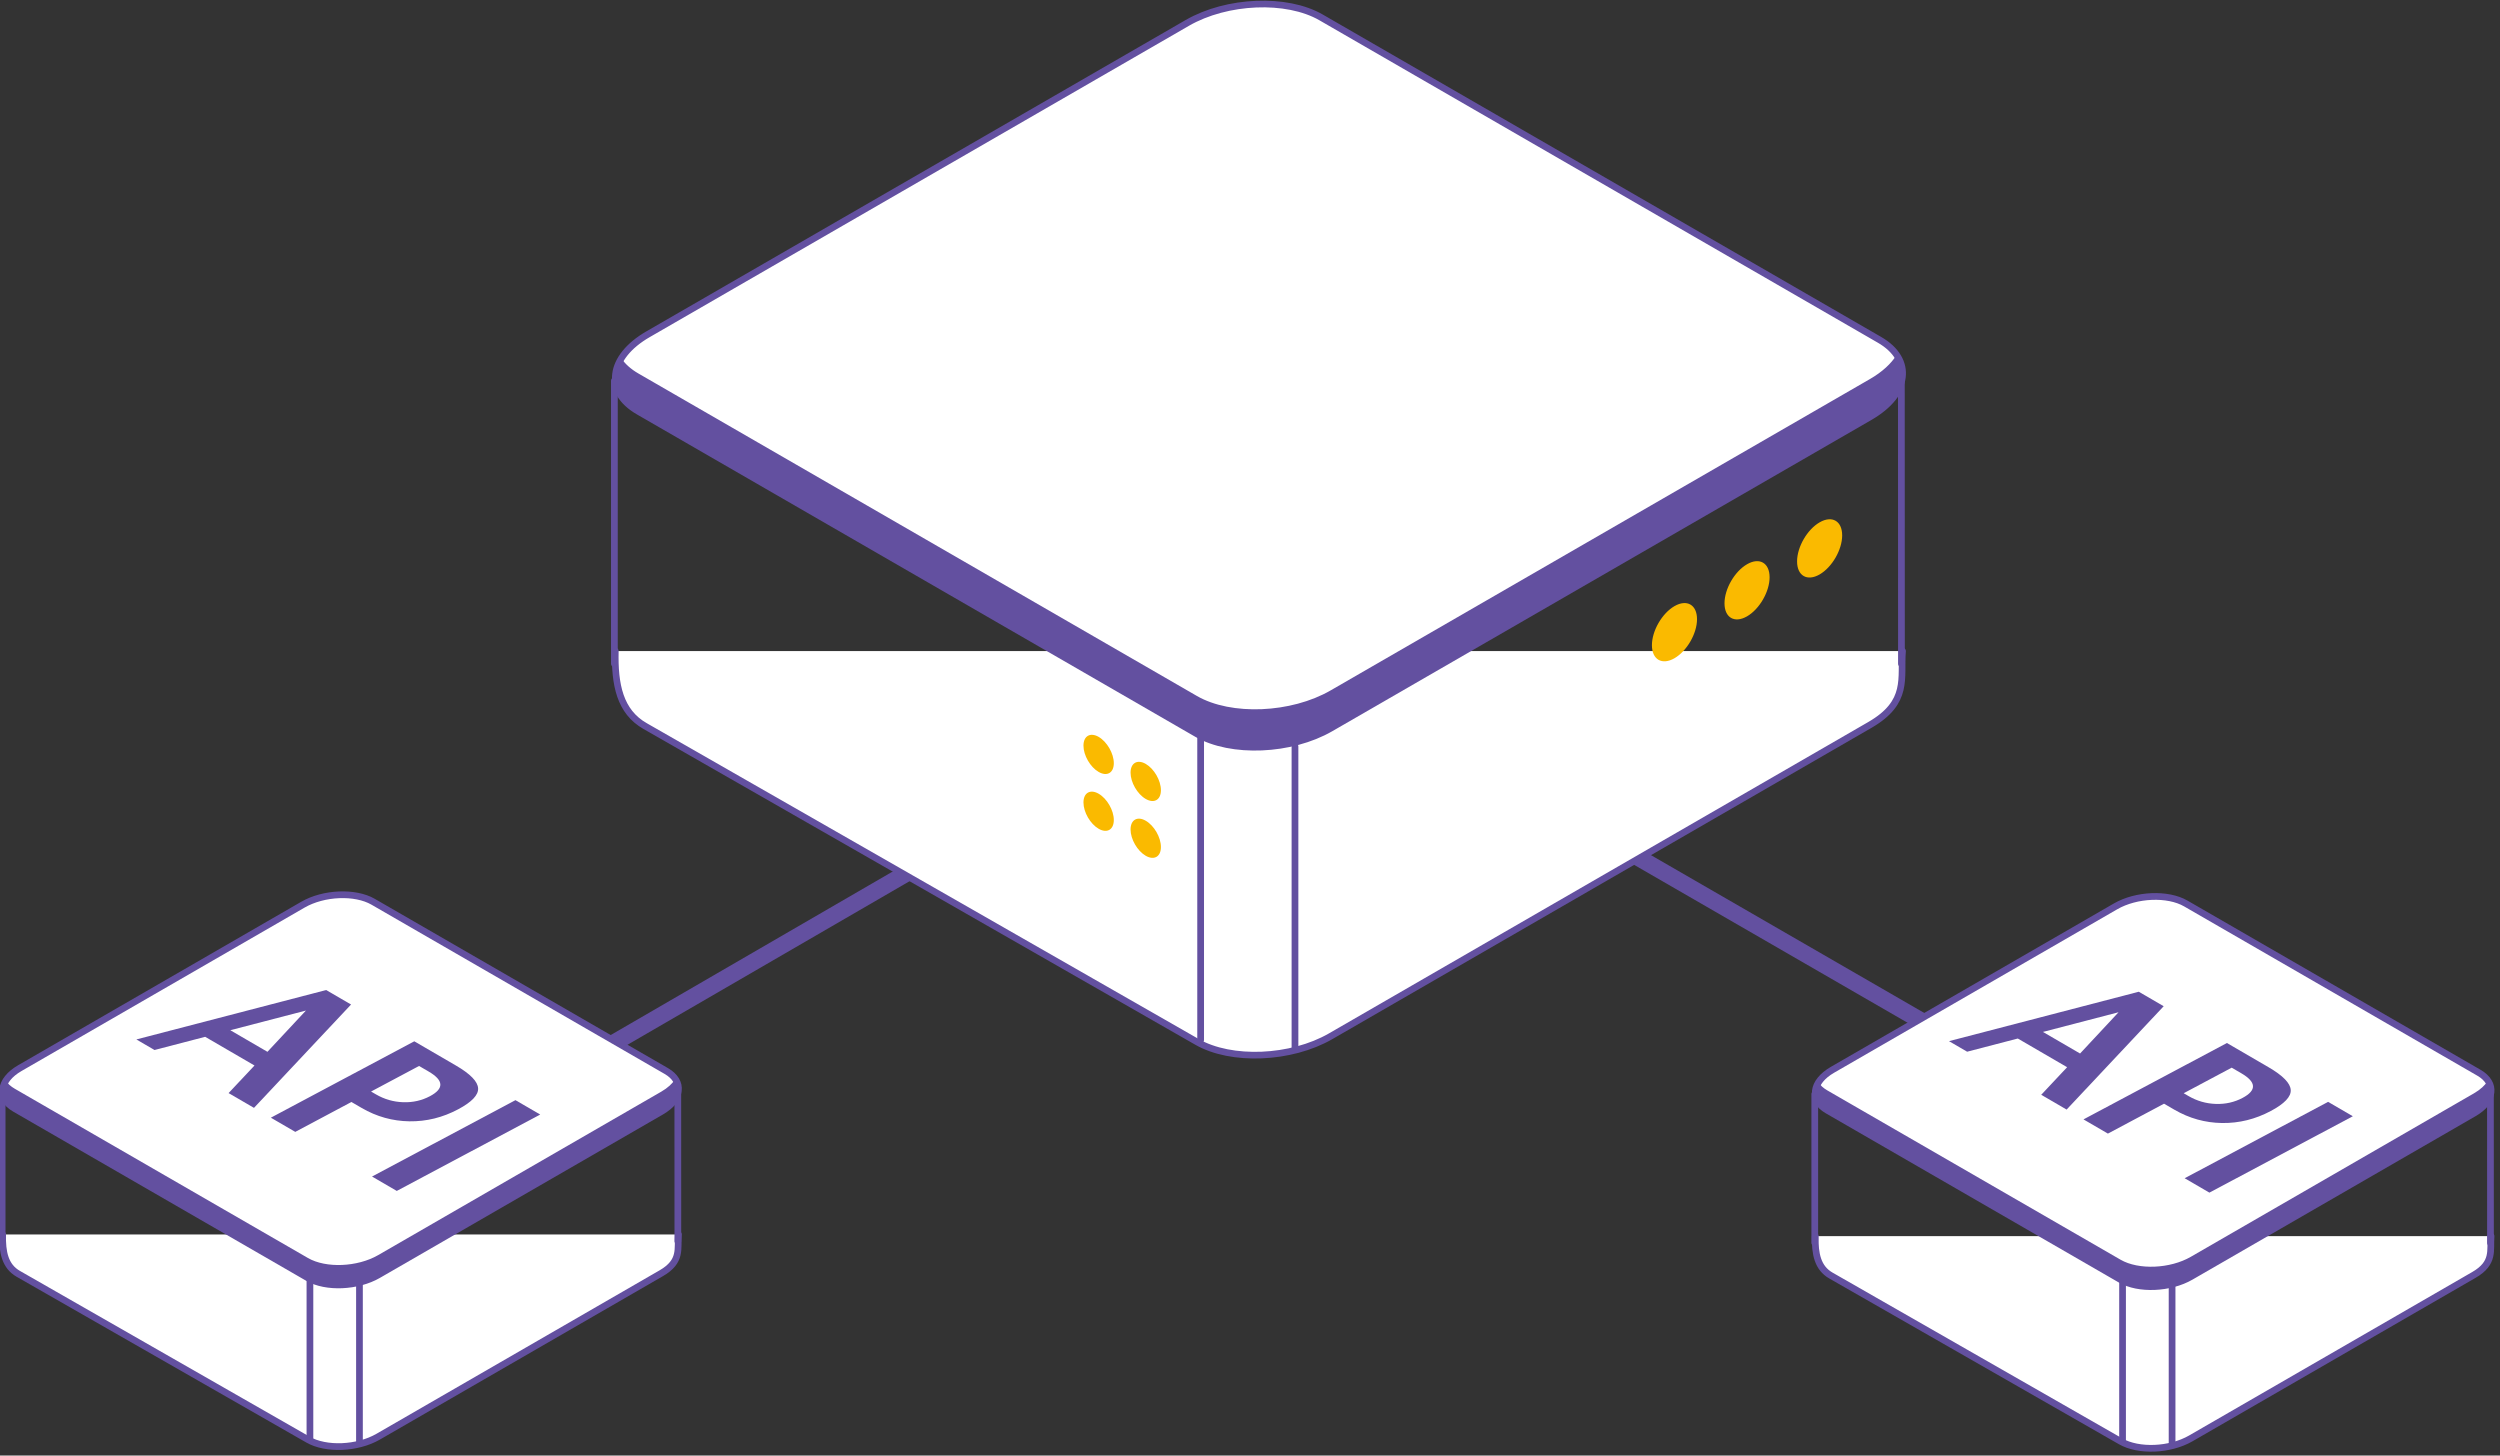
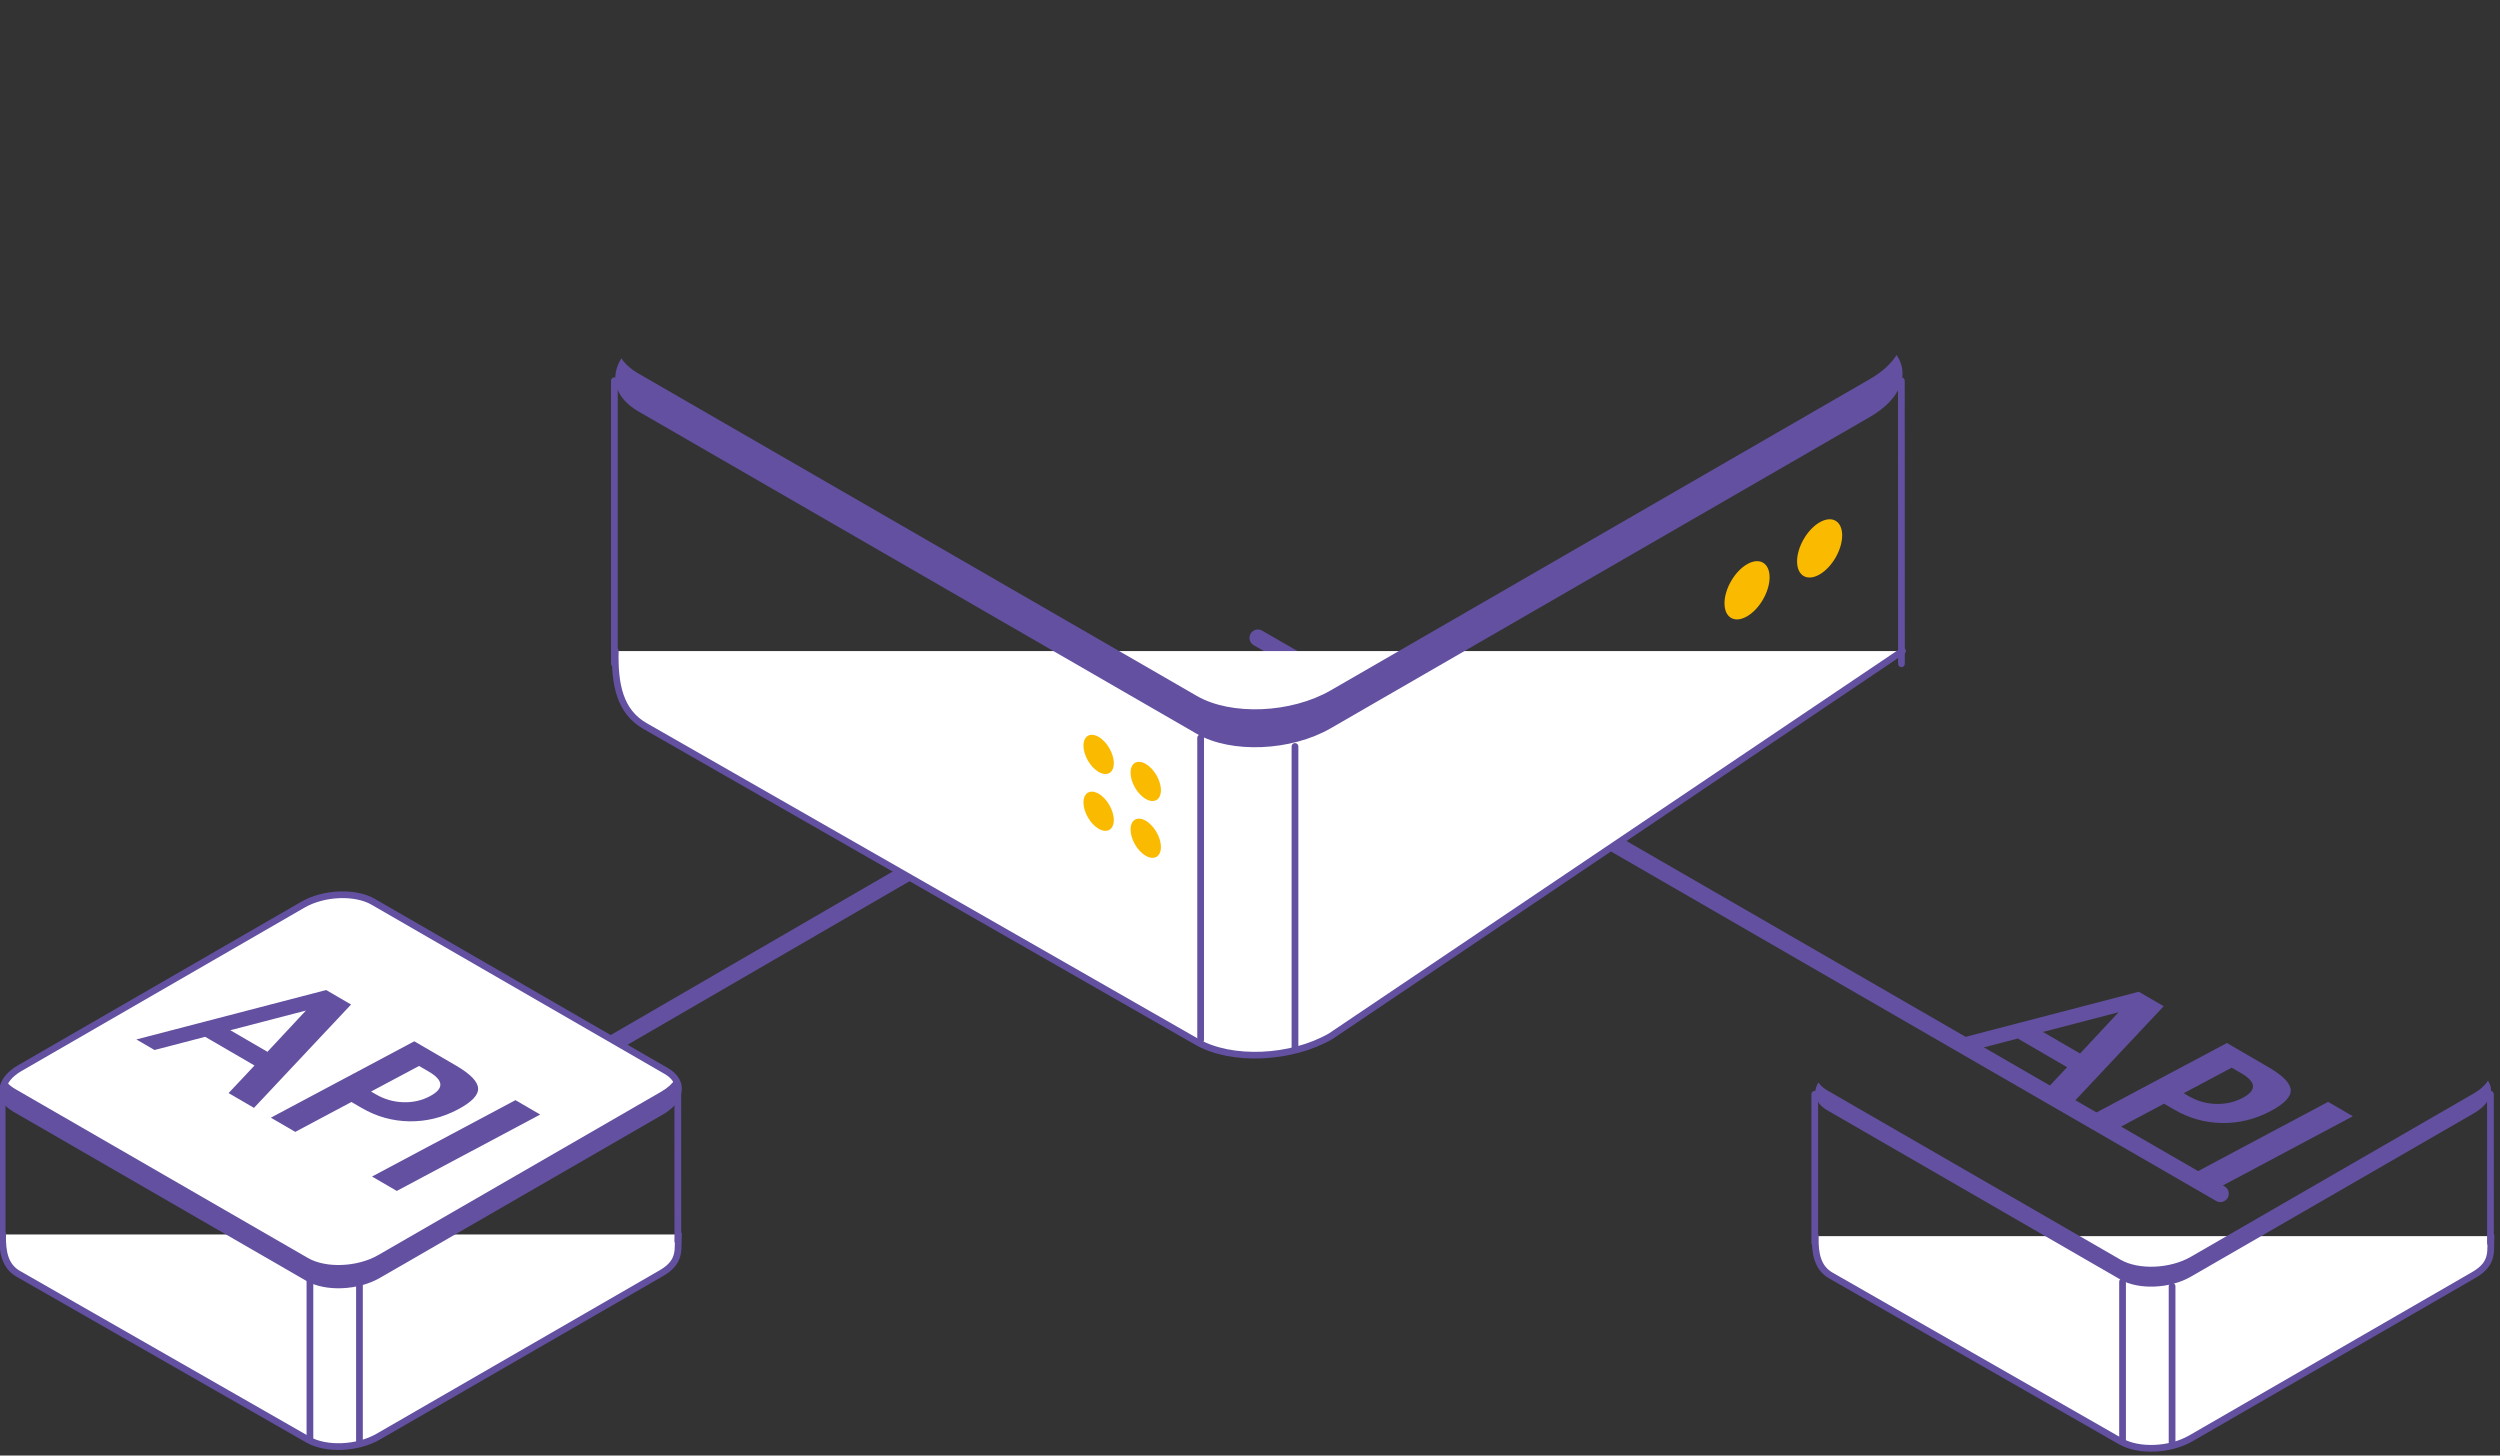
<svg xmlns="http://www.w3.org/2000/svg" width="100%" height="100%" viewBox="0 0 371 216" version="1.1" xml:space="preserve" style="fill-rule:evenodd;clip-rule:evenodd;stroke-linecap:round;stroke-linejoin:round;stroke-miterlimit:1.5;">
  <rect x="0" y="0" width="371" height="216" fill="#333333" stroke="none" />
  <g transform="matrix(1,0,0,1,-592.5,-820.5)">
    <g transform="matrix(1,0,0,1,29.163,127.859)">
      <path d="M750,792L631,861" style="fill:none;stroke:rgb(99,80,160);stroke-width:2.5px;" />
    </g>
    <g transform="matrix(1,0,0,1,133.002,0.253)">
      <path d="M646.173,914.913L789,997.385" style="fill:none;stroke:rgb(99,80,160);stroke-width:2.5px;" />
    </g>
    <g transform="matrix(1,0,0,1,139.675,22)">
      <g>
        <g>
          <g transform="matrix(2.533,0,0,2.533,-150.301,314.442)">
-             <path d="M349.57,229.243C349.443,230.822 349.976,232.233 347.657,233.572L316.064,251.813C313.746,253.151 310.238,253.297 308.23,252.138L275.907,233.642C274.419,232.796 274.109,231.209 274.156,229.243" style="fill:white;fill-rule:nonzero;stroke:rgb(99,80,160);stroke-width:0.39px;stroke-linecap:butt;stroke-miterlimit:2;" />
+             <path d="M349.57,229.243L316.064,251.813C313.746,253.151 310.238,253.297 308.23,252.138L275.907,233.642C274.419,232.796 274.109,231.209 274.156,229.243" style="fill:white;fill-rule:nonzero;stroke:rgb(99,80,160);stroke-width:0.39px;stroke-linecap:butt;stroke-miterlimit:2;" />
          </g>
          <g transform="matrix(2.533,0,0,2.533,-150.301,314.442)">
-             <path d="M308.23,234.097L275.512,215.206C273.504,214.047 273.755,212.021 276.074,210.683L307.667,192.443C309.985,191.104 313.493,190.959 315.501,192.118L348.22,211.009C350.228,212.168 349.976,214.192 347.657,215.531L316.064,233.771C313.746,235.11 310.238,235.256 308.23,234.097Z" style="fill:white;fill-rule:nonzero;stroke:rgb(99,80,160);stroke-width:0.39px;stroke-linecap:butt;stroke-miterlimit:2;" />
-           </g>
+             </g>
        </g>
        <g transform="matrix(2.533,0,0,2.533,-150.301,314.442)">
          <path d="M347.657,213.31L316.064,231.55C313.746,232.889 310.238,233.034 308.23,231.875L275.512,212.984C275.063,212.726 274.734,212.423 274.51,212.096C273.819,213.206 274.133,214.41 275.512,215.206L308.23,234.097C310.238,235.256 313.746,235.11 316.064,233.771L347.657,215.531C349.459,214.491 350.006,213.038 349.222,211.897C348.907,212.403 348.384,212.891 347.657,213.31Z" style="fill:rgb(99,80,160);fill-rule:nonzero;" />
        </g>
        <g>
          <g transform="matrix(2.533,0,0,2.533,-150.301,314.442)">
-             <path d="M337.53,227.376C337.53,228.219 336.938,229.243 336.209,229.665C335.479,230.086 334.888,229.744 334.888,228.901C334.888,228.059 335.479,227.034 336.209,226.612C336.938,226.191 337.53,226.533 337.53,227.376Z" style="fill:rgb(250,186,0);fill-rule:nonzero;" />
-           </g>
+             </g>
          <g transform="matrix(2.533,0,0,2.533,-150.301,314.442)">
            <path d="M341.782,224.921C341.782,225.764 341.19,226.788 340.461,227.21C339.731,227.631 339.14,227.29 339.14,226.447C339.14,225.604 339.731,224.579 340.461,224.158C341.19,223.736 341.782,224.078 341.782,224.921Z" style="fill:rgb(250,186,0);fill-rule:nonzero;" />
          </g>
          <g transform="matrix(2.533,0,0,2.533,-150.301,314.442)">
            <path d="M346.034,222.466C346.034,223.309 345.442,224.334 344.713,224.755C343.983,225.177 343.392,224.835 343.392,223.992C343.392,223.149 343.983,222.125 344.713,221.703C345.442,221.282 346.034,221.623 346.034,222.466Z" style="fill:rgb(250,186,0);fill-rule:nonzero;" />
          </g>
        </g>
        <g>
          <g transform="matrix(2.533,0,0,2.533,-150.301,314.442)">
            <path d="M306.122,237.396C306.122,237.963 305.724,238.192 305.232,237.909C304.741,237.625 304.343,236.936 304.343,236.368C304.343,235.802 304.741,235.571 305.232,235.855C305.724,236.139 306.122,236.828 306.122,237.396Z" style="fill:rgb(250,186,0);fill-rule:nonzero;" />
          </g>
          <g transform="matrix(2.533,0,0,2.533,-150.301,314.442)">
            <path d="M303.362,235.813C303.362,236.38 302.965,236.61 302.474,236.326C301.982,236.043 301.584,235.354 301.584,234.786C301.584,234.219 301.982,233.989 302.474,234.272C302.965,234.557 303.362,235.246 303.362,235.813Z" style="fill:rgb(250,186,0);fill-rule:nonzero;" />
          </g>
          <g transform="matrix(2.533,0,0,2.533,-150.301,314.442)">
            <path d="M306.122,240.725C306.122,241.292 305.724,241.521 305.232,241.238C304.741,240.954 304.343,240.265 304.343,239.698C304.343,239.131 304.741,238.9 305.232,239.185C305.724,239.468 306.122,240.157 306.122,240.725Z" style="fill:rgb(250,186,0);fill-rule:nonzero;" />
          </g>
          <g transform="matrix(2.533,0,0,2.533,-150.301,314.442)">
            <path d="M303.362,239.143C303.362,239.71 302.965,239.939 302.474,239.656C301.982,239.372 301.584,238.683 301.584,238.115C301.584,237.549 301.982,237.318 302.474,237.603C302.965,237.886 303.362,238.575 303.362,239.143Z" style="fill:rgb(250,186,0);fill-rule:nonzero;" />
          </g>
        </g>
        <g>
          <path d="M544,897L544,855" style="fill:none;stroke:rgb(99,80,160);stroke-width:1px;" />
          <g transform="matrix(1,0,0,1,101,54.274)">
            <path d="M544,899.827L544,855" style="fill:none;stroke:rgb(99,80,160);stroke-width:1px;" />
          </g>
          <g transform="matrix(1,0,0,1,87,53)">
            <path d="M544,899.827L544,855" style="fill:none;stroke:rgb(99,80,160);stroke-width:1px;" />
          </g>
          <g transform="matrix(1,0,0,1,190.987,0)">
            <path d="M544.013,897L544,855" style="fill:none;stroke:rgb(99,80,160);stroke-width:1px;" />
          </g>
        </g>
      </g>
    </g>
    <g>
      <g transform="matrix(0.525,0,0,0.525,307.219,533.755)">
        <g>
          <g>
            <g>
              <g transform="matrix(2.533,0,0,2.533,-150.301,314.442)">
                <path d="M349.57,229.243C349.443,230.822 349.976,232.233 347.657,233.572L316.064,251.813C313.746,253.151 310.238,253.297 308.23,252.138L275.907,233.642C274.419,232.796 274.109,231.209 274.156,229.243" style="fill:white;fill-rule:nonzero;stroke:rgb(99,80,160);stroke-width:0.75px;stroke-linecap:butt;stroke-miterlimit:2;" />
              </g>
              <g transform="matrix(2.533,0,0,2.533,-150.301,314.442)">
                <path d="M308.23,234.097L275.512,215.206C273.504,214.047 273.755,212.021 276.074,210.683L307.667,192.443C309.985,191.104 313.493,190.959 315.501,192.118L348.22,211.009C350.228,212.168 349.976,214.192 347.657,215.531L316.064,233.771C313.746,235.11 310.238,235.256 308.23,234.097Z" style="fill:white;fill-rule:nonzero;stroke:rgb(99,80,160);stroke-width:0.75px;stroke-linecap:butt;stroke-miterlimit:2;" />
              </g>
            </g>
            <g transform="matrix(2.533,0,0,2.533,-150.301,314.442)">
              <path d="M347.657,213.31L316.064,231.55C313.746,232.889 310.238,233.034 308.23,231.875L275.512,212.984C275.063,212.726 274.734,212.423 274.51,212.096C273.819,213.206 274.133,214.41 275.512,215.206L308.23,234.097C310.238,235.256 313.746,235.11 316.064,233.771L347.657,215.531C349.459,214.491 350.006,213.038 349.222,211.897C348.907,212.403 348.384,212.891 347.657,213.31Z" style="fill:rgb(99,80,160);fill-rule:nonzero;" />
            </g>
            <g>
              <path d="M544,897L544,855" style="fill:none;stroke:rgb(99,80,160);stroke-width:1.9px;" />
              <g transform="matrix(1,0,0,1,101,54.274)">
                <path d="M544,899.827L544,855" style="fill:none;stroke:rgb(99,80,160);stroke-width:1.9px;" />
              </g>
              <g transform="matrix(1,0,0,1,87,53)">
                <path d="M544,899.827L544,855" style="fill:none;stroke:rgb(99,80,160);stroke-width:1.9px;" />
              </g>
              <g transform="matrix(1,0,0,1,190.987,0)">
                <path d="M544.013,897L544,855" style="fill:none;stroke:rgb(99,80,160);stroke-width:1.9px;" />
              </g>
            </g>
          </g>
        </g>
      </g>
      <g transform="matrix(0.306,0.178,-0.261,0.139,722.387,766.97)">
        <g transform="matrix(80,0,0,112.793,437.254,933.789)">
          <path d="M0.011,-0L0.292,-0.723L0.443,-0.723L0.724,-0L0.57,-0L0.495,-0.193L0.196,-0.193L0.121,-0L0.011,-0ZM0.233,-0.289L0.458,-0.289L0.345,-0.577L0.233,-0.289Z" style="fill:rgb(99,80,160);fill-rule:nonzero;" />
        </g>
        <g transform="matrix(80,0,0,112.793,496.16,933.789)">
          <path d="M0.09,-0L0.09,-0.723L0.342,-0.723C0.43,-0.723 0.493,-0.708 0.531,-0.678C0.568,-0.649 0.587,-0.6 0.587,-0.531C0.587,-0.453 0.562,-0.392 0.511,-0.348C0.461,-0.305 0.391,-0.283 0.3,-0.283L0.238,-0.283L0.238,-0L0.09,-0ZM0.238,-0.382L0.267,-0.382C0.319,-0.382 0.359,-0.394 0.389,-0.418C0.419,-0.442 0.434,-0.475 0.434,-0.516C0.434,-0.588 0.388,-0.624 0.296,-0.624L0.238,-0.624L0.238,-0.382Z" style="fill:rgb(99,80,160);fill-rule:nonzero;" />
        </g>
        <g transform="matrix(80,0,0,112.793,545.223,933.789)">
          <rect x="0.09" y="-0.723" width="0.15" height="0.723" style="fill:rgb(99,80,160);fill-rule:nonzero;" />
        </g>
      </g>
    </g>
    <g transform="matrix(0.525,0,0,0.525,576.212,534.008)">
      <g>
        <g>
          <g>
            <g transform="matrix(2.533,0,0,2.533,-150.301,314.442)">
              <path d="M349.57,229.243C349.443,230.822 349.976,232.233 347.657,233.572L316.064,251.813C313.746,253.151 310.238,253.297 308.23,252.138L275.907,233.642C274.419,232.796 274.109,231.209 274.156,229.243" style="fill:white;fill-rule:nonzero;stroke:rgb(99,80,160);stroke-width:0.75px;stroke-linecap:butt;stroke-miterlimit:2;" />
            </g>
            <g transform="matrix(2.533,0,0,2.533,-150.301,314.442)">
-               <path d="M308.23,234.097L275.512,215.206C273.504,214.047 273.755,212.021 276.074,210.683L307.667,192.443C309.985,191.104 313.493,190.959 315.501,192.118L348.22,211.009C350.228,212.168 349.976,214.192 347.657,215.531L316.064,233.771C313.746,235.11 310.238,235.256 308.23,234.097Z" style="fill:white;fill-rule:nonzero;stroke:rgb(99,80,160);stroke-width:0.75px;stroke-linecap:butt;stroke-miterlimit:2;" />
-             </g>
+               </g>
          </g>
          <g transform="matrix(2.533,0,0,2.533,-150.301,314.442)">
            <path d="M347.657,213.31L316.064,231.55C313.746,232.889 310.238,233.034 308.23,231.875L275.512,212.984C275.063,212.726 274.734,212.423 274.51,212.096C273.819,213.206 274.133,214.41 275.512,215.206L308.23,234.097C310.238,235.256 313.746,235.11 316.064,233.771L347.657,215.531C349.459,214.491 350.006,213.038 349.222,211.897C348.907,212.403 348.384,212.891 347.657,213.31Z" style="fill:rgb(99,80,160);fill-rule:nonzero;" />
          </g>
          <g>
            <path d="M544,897L544,855" style="fill:none;stroke:rgb(99,80,160);stroke-width:1.9px;" />
            <g transform="matrix(1,0,0,1,101,54.274)">
              <path d="M544,899.827L544,855" style="fill:none;stroke:rgb(99,80,160);stroke-width:1.9px;" />
            </g>
            <g transform="matrix(1,0,0,1,87,53)">
              <path d="M544,899.827L544,855" style="fill:none;stroke:rgb(99,80,160);stroke-width:1.9px;" />
            </g>
            <g transform="matrix(1,0,0,1,190.987,0)">
              <path d="M544.013,897L544,855" style="fill:none;stroke:rgb(99,80,160);stroke-width:1.9px;" />
            </g>
          </g>
        </g>
      </g>
    </g>
    <g transform="matrix(0.306,0.178,-0.261,0.139,991.381,767.223)">
      <g transform="matrix(80,0,0,112.793,437.254,933.789)">
        <path d="M0.011,-0L0.292,-0.723L0.443,-0.723L0.724,-0L0.57,-0L0.495,-0.193L0.196,-0.193L0.121,-0L0.011,-0ZM0.233,-0.289L0.458,-0.289L0.345,-0.577L0.233,-0.289Z" style="fill:rgb(99,80,160);fill-rule:nonzero;" />
      </g>
      <g transform="matrix(80,0,0,112.793,496.16,933.789)">
        <path d="M0.09,-0L0.09,-0.723L0.342,-0.723C0.43,-0.723 0.493,-0.708 0.531,-0.678C0.568,-0.649 0.587,-0.6 0.587,-0.531C0.587,-0.453 0.562,-0.392 0.511,-0.348C0.461,-0.305 0.391,-0.283 0.3,-0.283L0.238,-0.283L0.238,-0L0.09,-0ZM0.238,-0.382L0.267,-0.382C0.319,-0.382 0.359,-0.394 0.389,-0.418C0.419,-0.442 0.434,-0.475 0.434,-0.516C0.434,-0.588 0.388,-0.624 0.296,-0.624L0.238,-0.624L0.238,-0.382Z" style="fill:rgb(99,80,160);fill-rule:nonzero;" />
      </g>
      <g transform="matrix(80,0,0,112.793,545.223,933.789)">
        <rect x="0.09" y="-0.723" width="0.15" height="0.723" style="fill:rgb(99,80,160);fill-rule:nonzero;" />
      </g>
    </g>
  </g>
</svg>